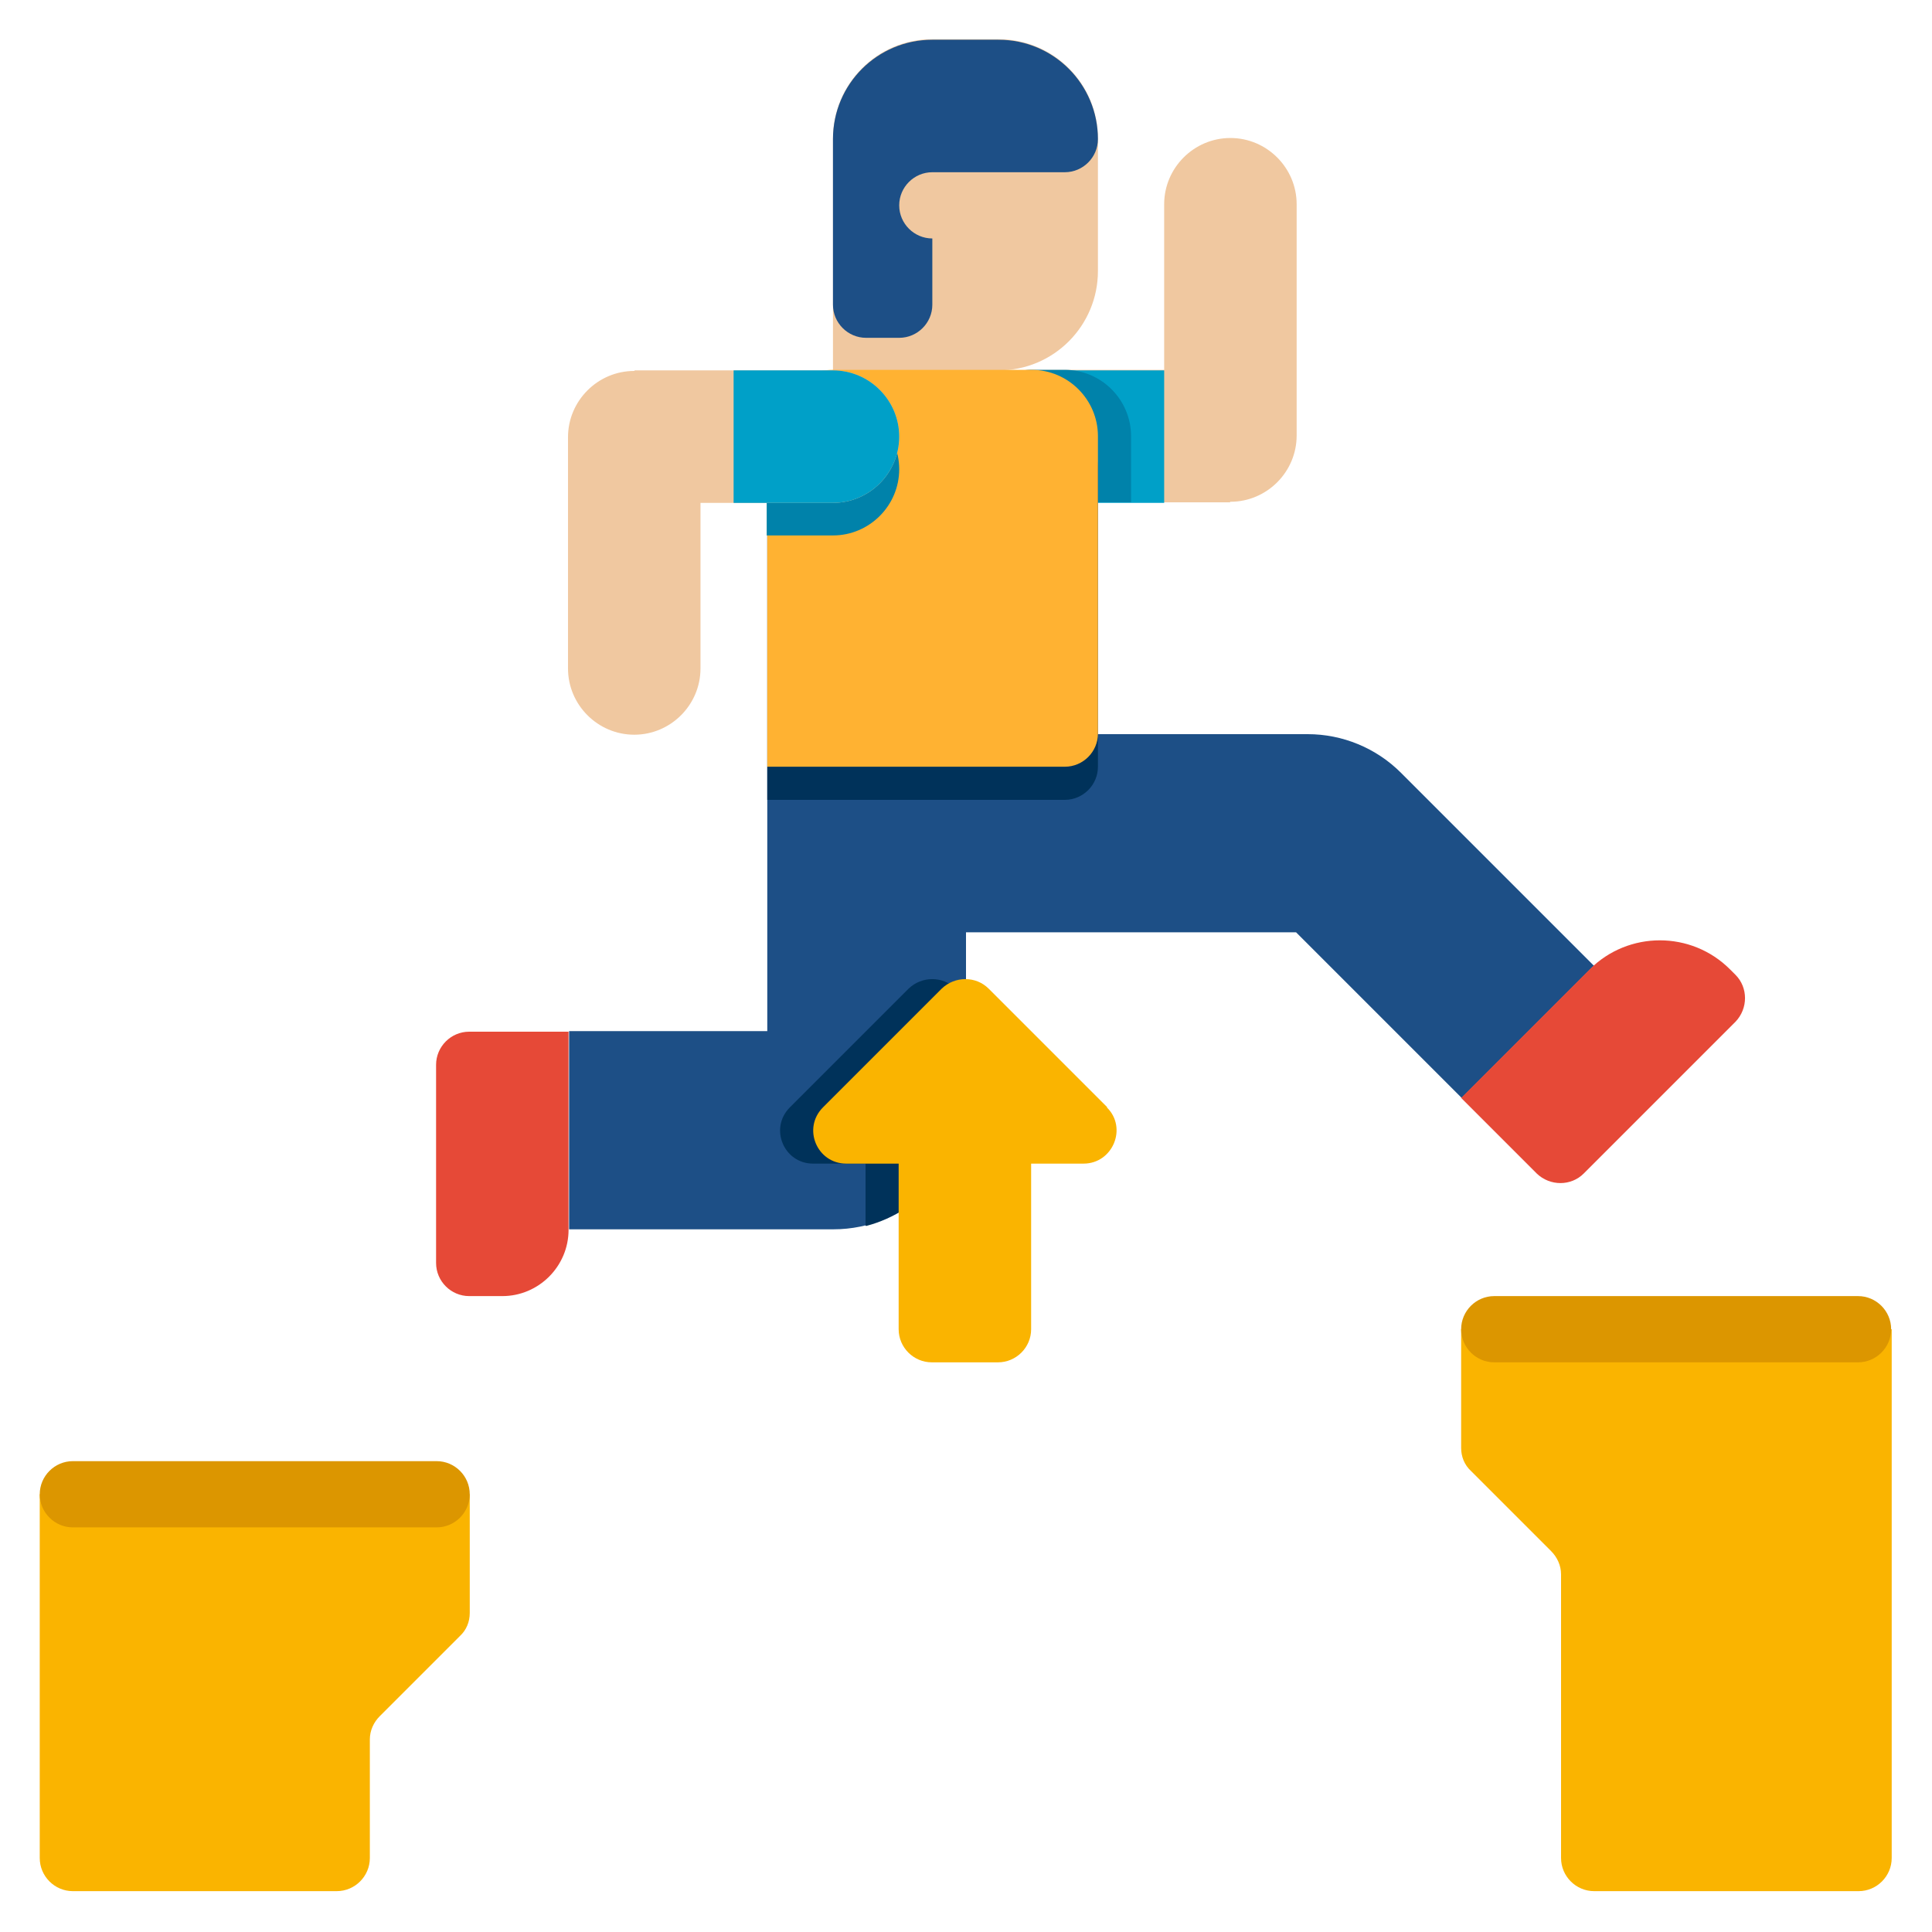
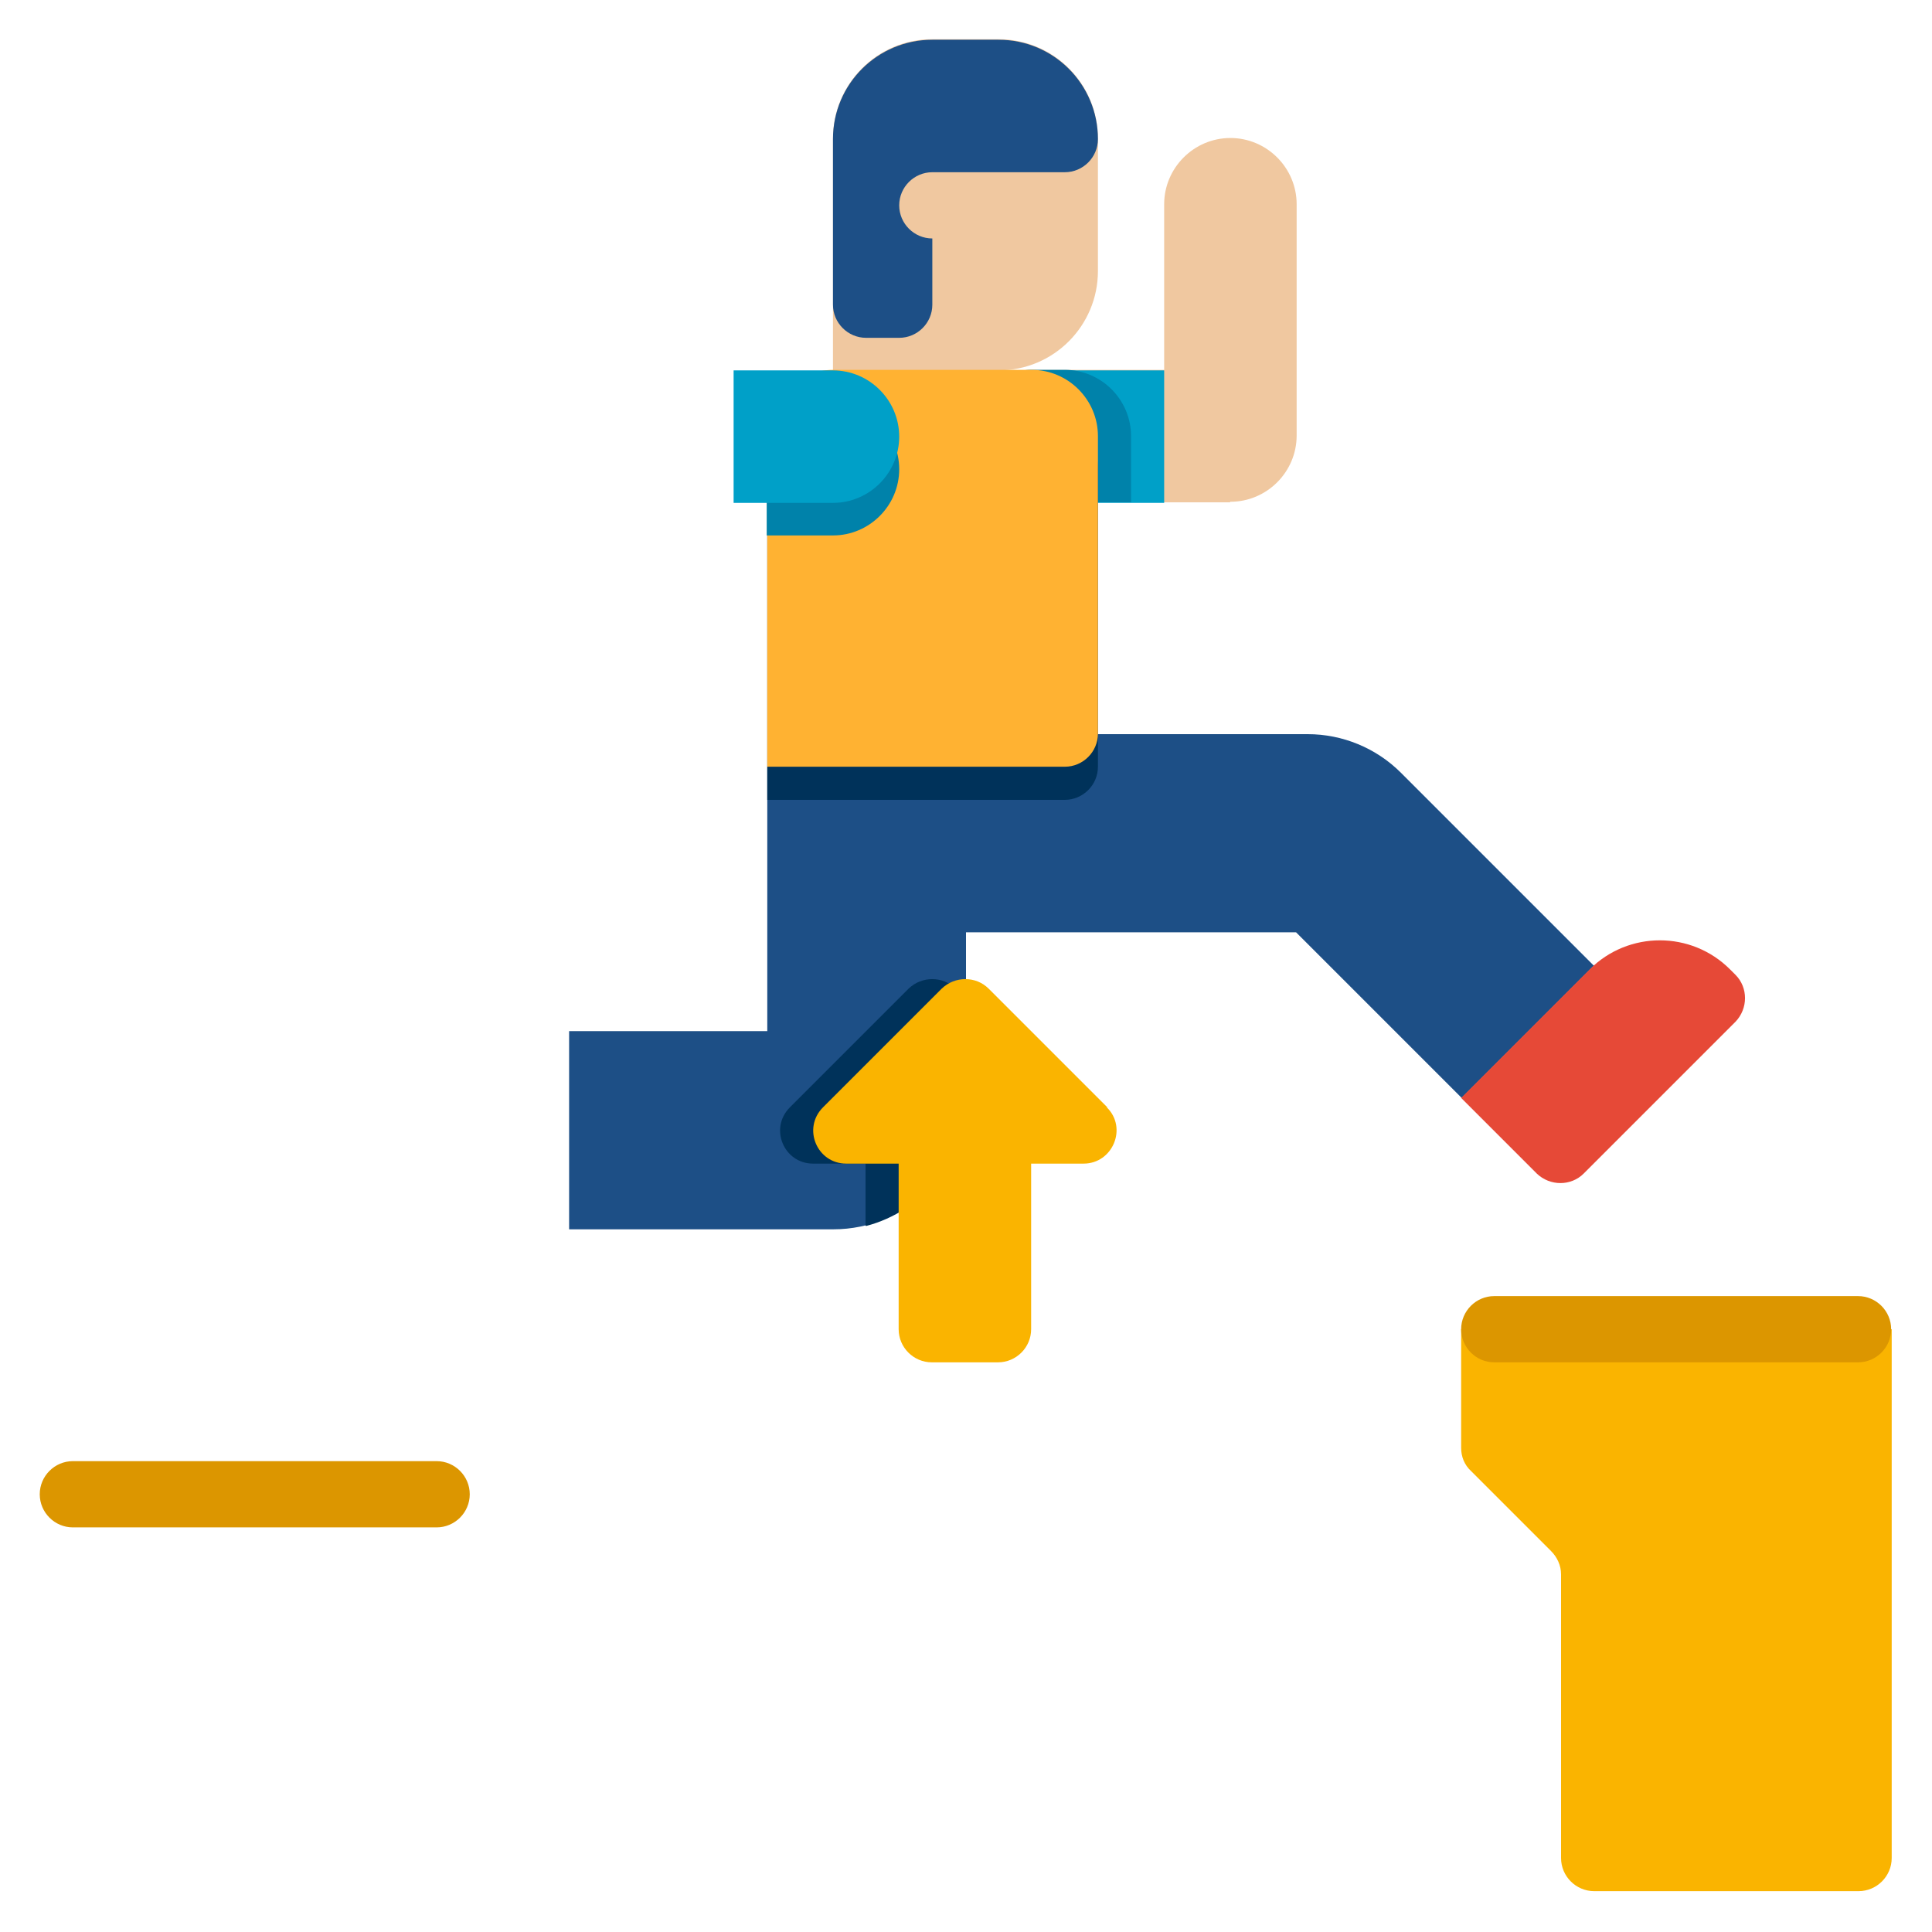
<svg xmlns="http://www.w3.org/2000/svg" id="Livello_1" viewBox="0 0 350 350">
  <defs>
    <style> .st0 { fill: #1d4f86; } .st1 { fill: #dc9600; } .st2 { fill: #ffb232; } .st3 { fill: #e64937; } .st4 { fill: #00a0c8; } .st5 { fill: #fab400; } .st6 { fill: #00325a; } .st7 { fill: #f0c8a0; } .st8 { fill: #0082aa; } </style>
  </defs>
  <g id="Icons">
    <g>
-       <path class="st5" d="M7.2,270.7h77.9v21.5c0,1.6-.6,3.1-1.8,4.2l-14.5,14.5c-1.1,1.1-1.8,2.6-1.8,4.2v21.5c0,3.3-2.7,6-6,6H13.2c-3.3,0-6-2.7-6-6v-65.9Z" />
      <path class="st7" d="M222.8,91h-35.9c-6.6,0-12-5.4-12-12s5.4-12,12-12h24v-30c0-6.6,5.4-12,12-12s12,5.4,12,12v41.9c0,6.6-5.4,12-12,12Z" />
      <path class="st4" d="M180.9,67.1h30v24h-30v-24Z" />
      <path class="st8" d="M174.9,79c0,6.6,5.4,12,12,12h18v-12c0-6.6-5.4-12-12-12h-6c-6.6,0-12,5.4-12,12Z" />
      <path class="st7" d="M180.9,67.1h-30V25.1c0-9.9,8-18,18-18h12c9.9,0,18,8,18,18v24c0,9.9-8,18-18,18Z" />
      <path class="st0" d="M180.9,7.2h-12c-9.9,0-18,8-18,18v30c0,3.3,2.7,6,6,6h6c3.3,0,6-2.7,6-6v-12c-3.3,0-6-2.7-6-6s2.7-6,6-6h24c3.3,0,6-2.7,6-6,0-9.9-8-18-18-18Z" />
-       <path class="st3" d="M79,228.8v-35.9c0-3.3,2.7-6,6-6h18v35.9c0,6.6-5.4,12-12,12h-6c-3.3,0-6-2.7-6-6Z" />
      <path class="st0" d="M139,138.9v47.9h-35.9v35.9h47.9c13.2,0,24-10.7,24-24v-59.9h-35.9Z" />
      <path class="st6" d="M156.9,222.1c10.3-2.7,18-12,18-23.2v-18l-1.8-1.8c-2.3-2.3-6.1-2.3-8.5,0l-21.5,21.5c-3.8,3.8-1.1,10.2,4.2,10.2h9.5v11.2Z" />
      <path class="st0" d="M288.7,174.9l-34.9-34.9c-4.5-4.5-10.6-7-16.9-7h-62v35.9h59.9l30,30,24-24Z" />
      <path class="st6" d="M192.9,144.9h-53.9v-59.9c0-6.6,5.4-12,12-12h35.9c6.6,0,12,5.4,12,12v53.9c0,3.3-2.7,6-6,6Z" />
      <path class="st3" d="M264.8,198.8l23.2-23.2c7-7,18.4-7,25.4,0l1,1c2.3,2.3,2.3,6.1,0,8.5l-27.5,27.5c-2.3,2.3-6.1,2.3-8.5,0l-13.7-13.7Z" />
      <path class="st2" d="M192.9,138.9h-53.9v-59.9c0-6.6,5.4-12,12-12h35.9c6.6,0,12,5.4,12,12v53.9c0,3.3-2.7,6-6,6Z" />
      <path class="st8" d="M150.9,97c6.6,0,12-5.4,12-12s-5.4-12-12-12h-10.4c-1,1.8-1.6,3.8-1.6,6v18h12Z" />
-       <path class="st7" d="M115,67.1h35.9c6.6,0,12,5.4,12,12s-5.4,12-12,12h-24v30c0,6.6-5.4,12-12,12s-12-5.4-12-12v-41.9c0-6.6,5.4-12,12-12Z" />
      <path class="st4" d="M150.9,67.1h-18v24h18c6.6,0,12-5.4,12-12s-5.4-12-12-12Z" />
      <path class="st5" d="M200.6,200.6l-21.5-21.5c-2.3-2.3-6.1-2.3-8.5,0l-21.5,21.5c-3.8,3.8-1.1,10.2,4.2,10.2h9.5v30c0,3.3,2.7,6,6,6h12c3.3,0,6-2.7,6-6v-30h9.5c5.3,0,8-6.5,4.2-10.2Z" />
      <path class="st1" d="M79,276.7H13.2c-3.3,0-6-2.7-6-6s2.7-6,6-6h65.9c3.3,0,6,2.7,6,6s-2.7,6-6,6Z" />
      <path class="st5" d="M342.6,240.8h-77.9v21.5c0,1.6.6,3.1,1.8,4.2l14.5,14.5c1.1,1.1,1.8,2.6,1.8,4.2v51.4c0,3.3,2.7,6,6,6h47.9c3.3,0,6-2.7,6-6v-95.8Z" />
      <path class="st1" d="M336.6,246.8h-65.9c-3.3,0-6-2.7-6-6s2.7-6,6-6h65.9c3.3,0,6,2.7,6,6s-2.7,6-6,6Z" />
    </g>
  </g>
</svg>